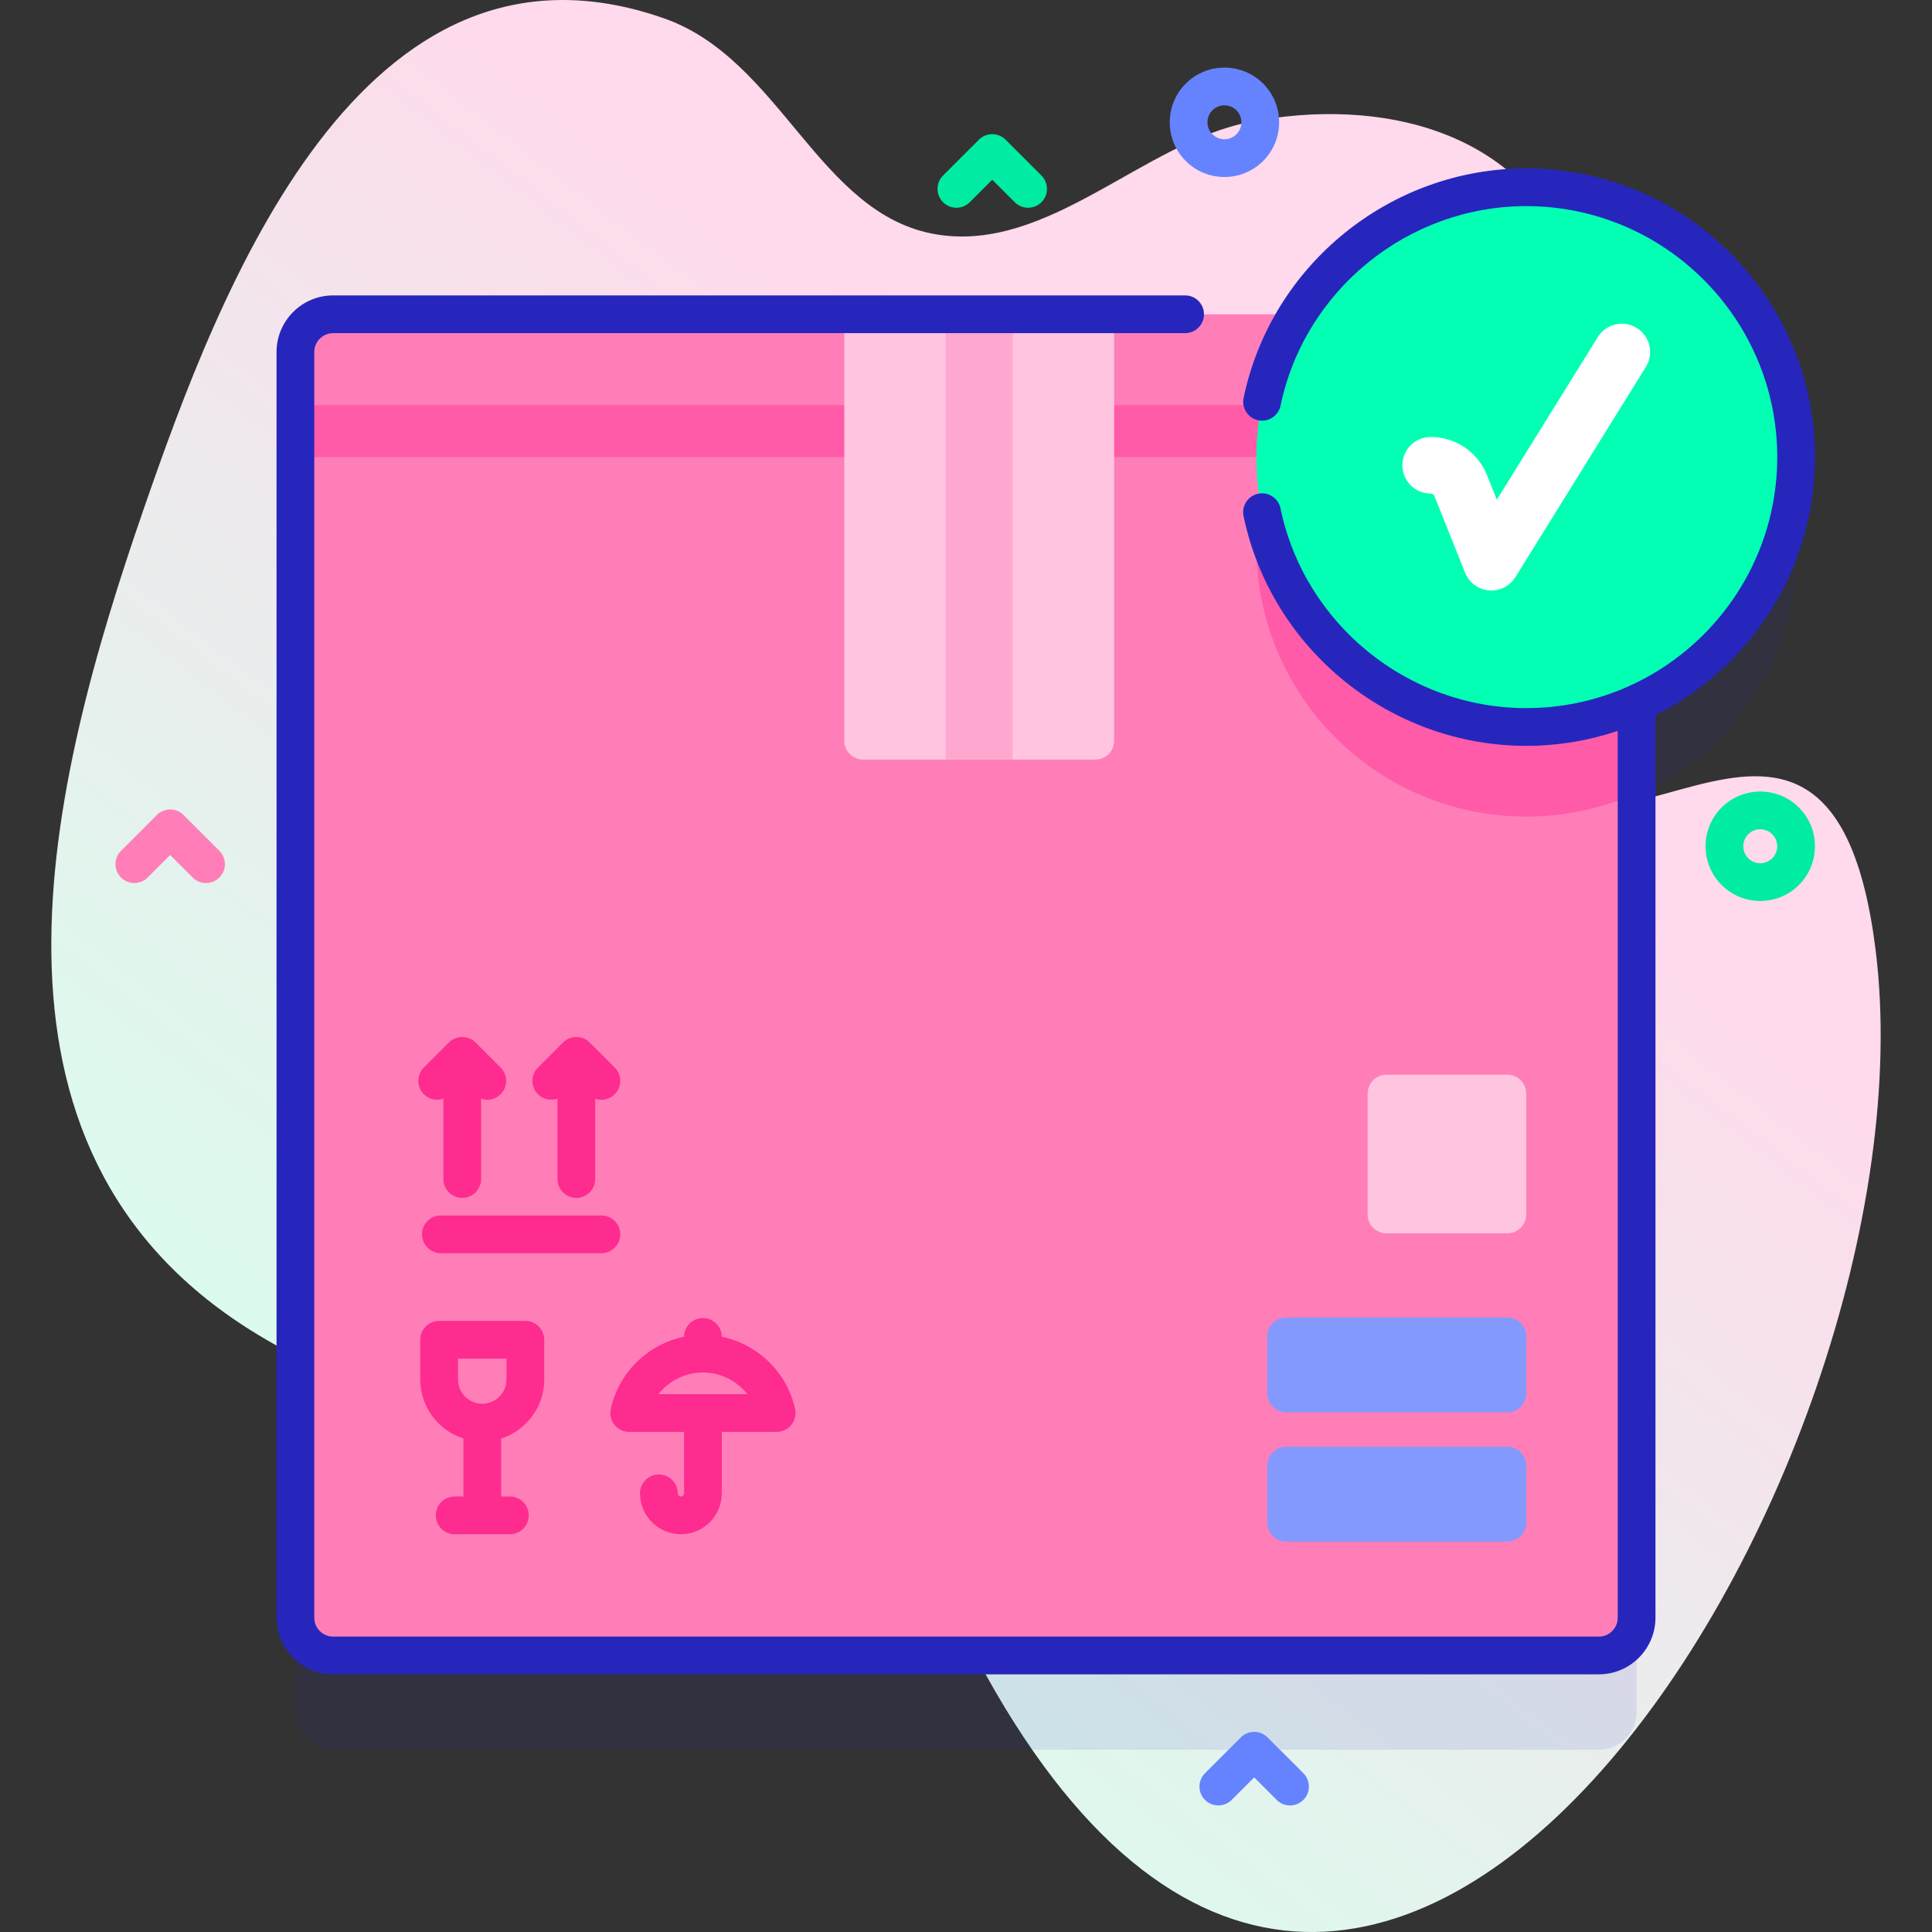
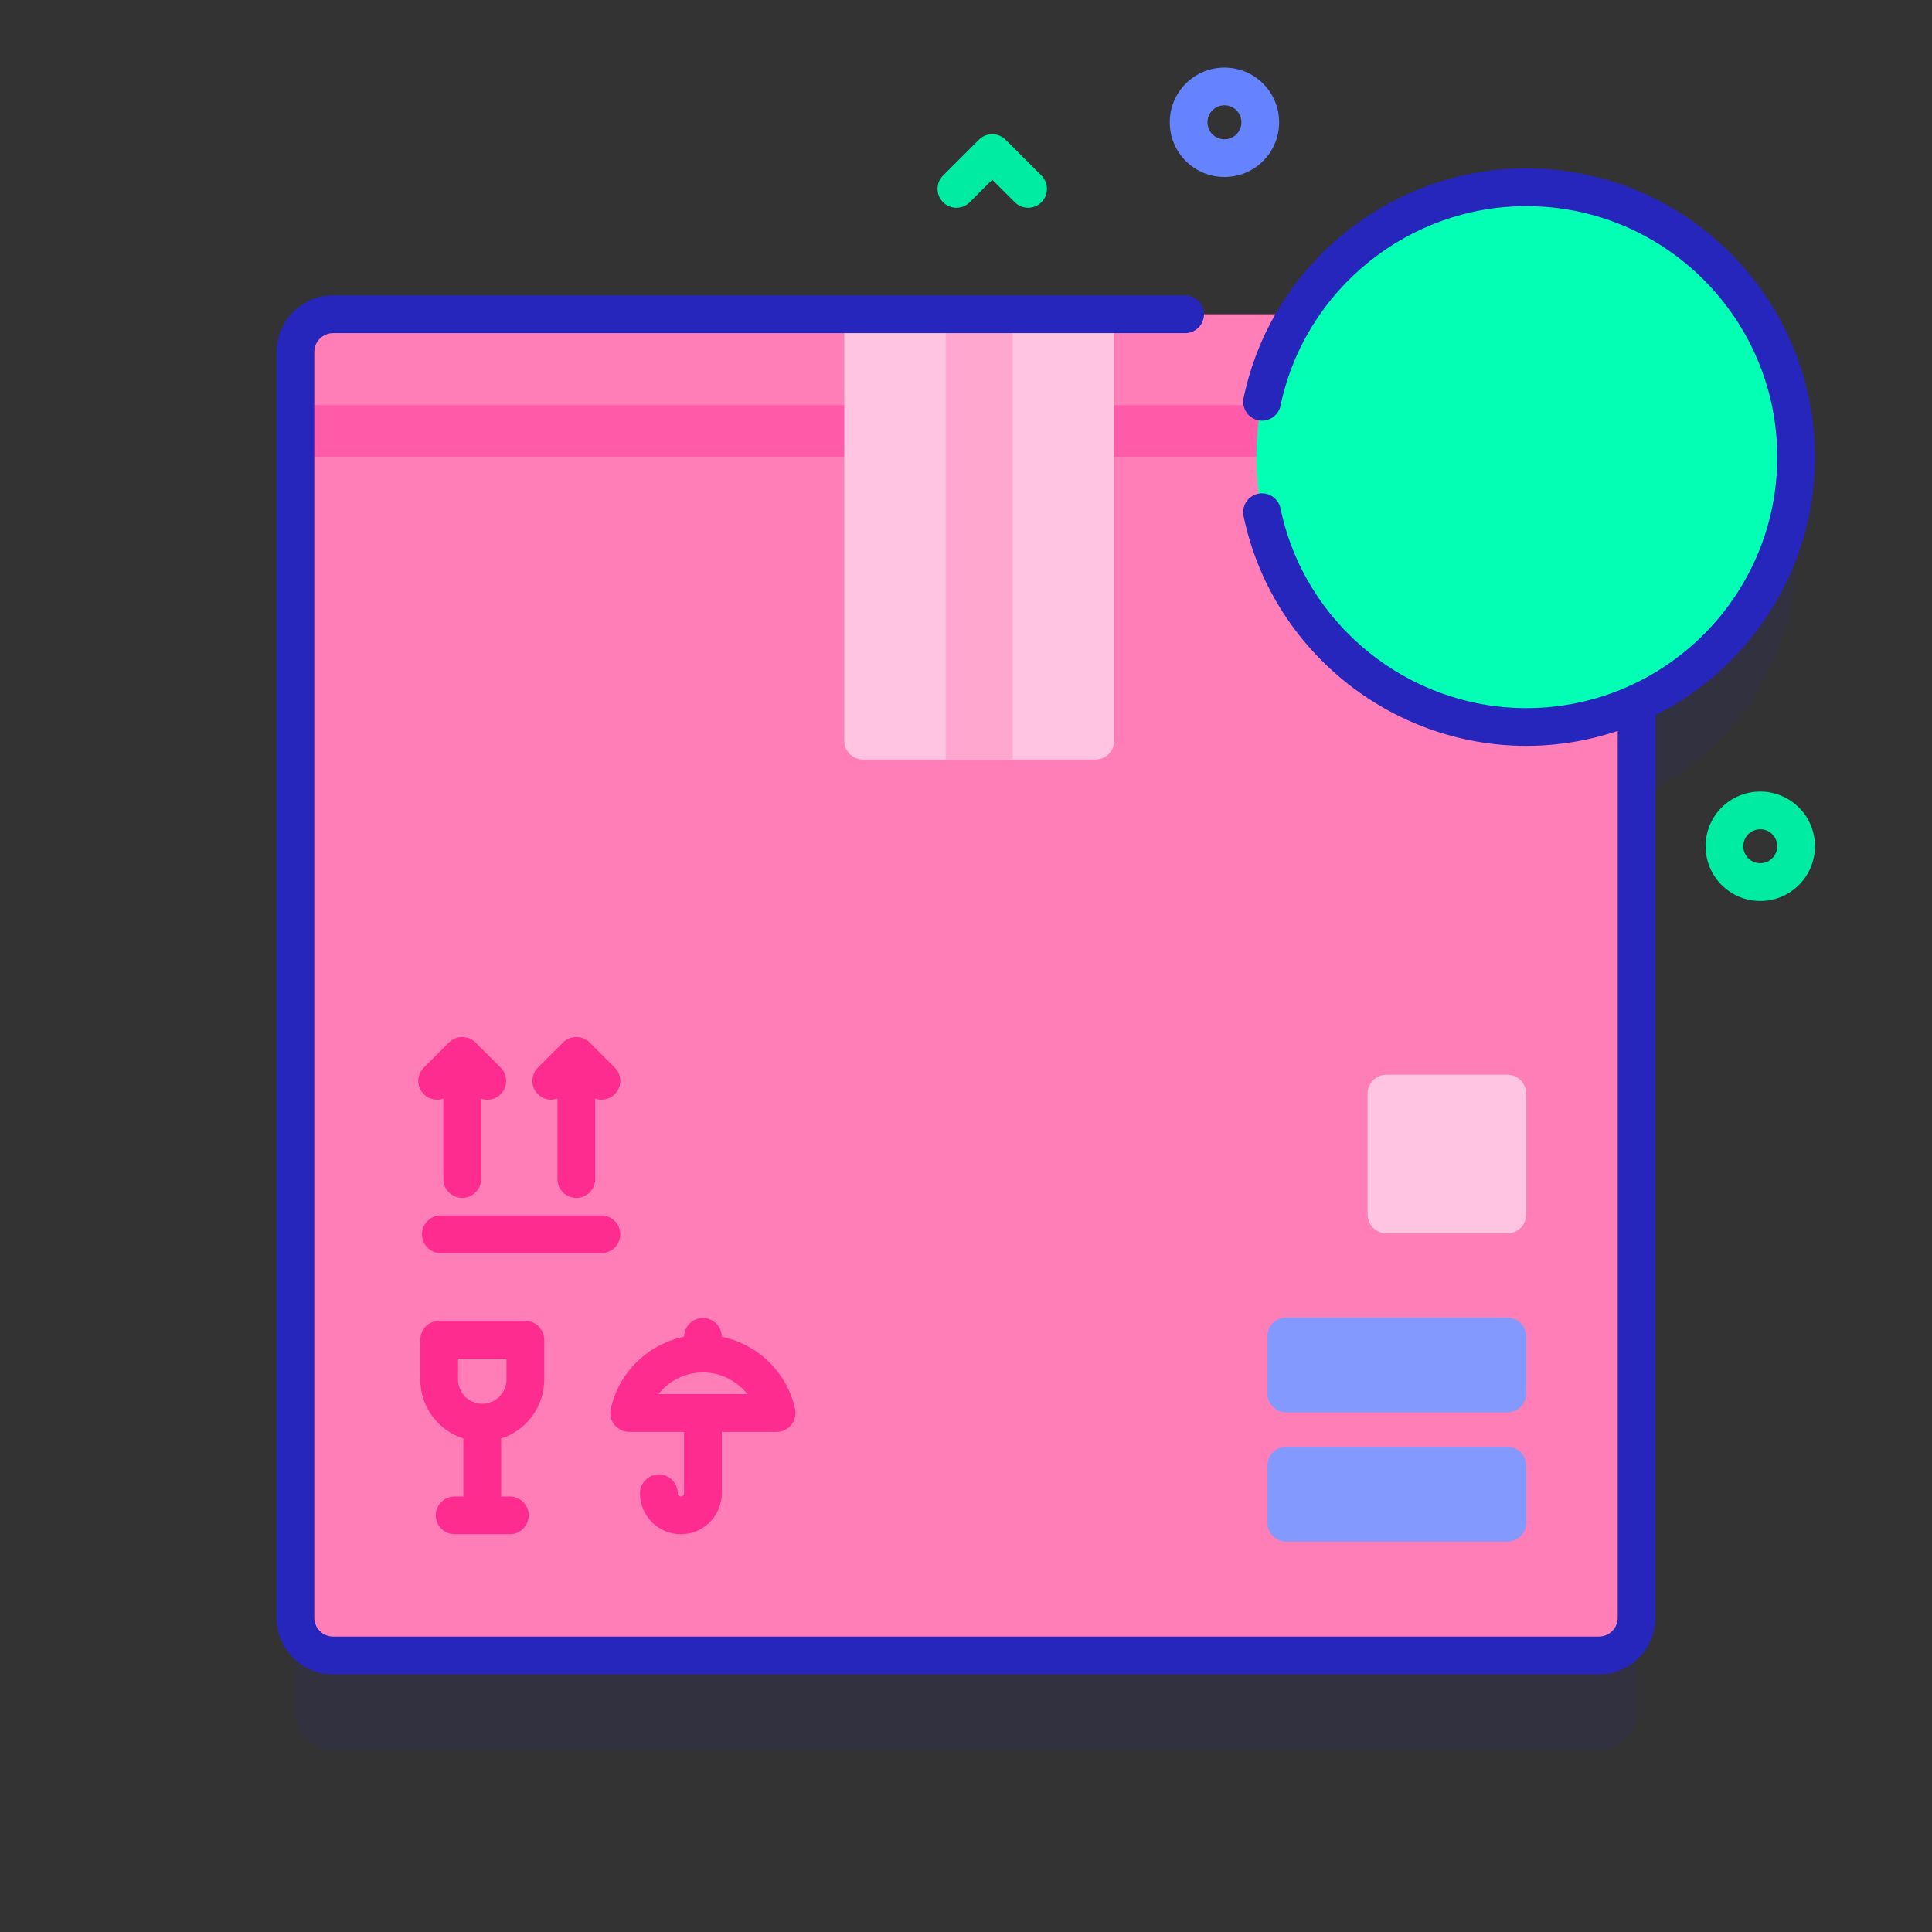
<svg xmlns="http://www.w3.org/2000/svg" id="Capa_1" height="512" viewBox="0 0 512 512" width="512">
  <rect x="0" y="0" width="512" height="512" fill="#333333" stroke="none" />
  <linearGradient id="SVGID_1_" gradientUnits="userSpaceOnUse" x1="125.669" x2="334.669" y1="420.174" y2="150.174">
    <stop offset=".011" stop-color="#dafced" />
    <stop offset=".381" stop-color="#e7f0ed" />
    <stop offset="1" stop-color="#ffd9ec" />
  </linearGradient>
  <g>
    <g>
-       <path d="m38.145 134.71c19.974-57.707 57.562-157.818 137.712-129.893 31.204 10.872 41.003 52.164 72.37 57.311 29.626 4.861 54.704-24.255 82.89-29.776 35.014-6.859 72.067 2.317 85.37 36.48 15.916 40.874-30.997 86.737-19.655 124.062 18.708 61.564 87.863-40.471 100.229 58.88 17.304 139.025-136.801 386.519-240.619 182.998-52.643-103.199-107.815-30.825-189.876-82.161-77.922-48.747-53.805-144.567-28.421-217.901z" fill="url(#SVGID_1_)" />
-     </g>
+       </g>
    <g>
      <g>
        <path d="m475.988 146.14c0-39.498-32.019-71.517-71.517-71.517-25.594 0-48.035 13.454-60.672 33.667h-255.509c-5.53 0-10 4.47-10 10v335.42c0 5.53 4.47 10 10 10h335.42c5.53 0 10-4.47 10-10v-242.307c24.915-11.18 42.278-36.186 42.278-65.263z" fill="#2626bc" opacity=".1" />
        <path d="m433.71 93.29v335.42c0 5.53-4.47 10-10 10h-335.42c-5.53 0-10-4.47-10-10v-335.42c0-5.53 4.47-10 10-10h335.42c5.53 0 10 4.47 10 10z" fill="#ff7eb8" />
-         <path d="m433.71 93.29v116.87c-8.92 4.01-18.82 6.24-29.24 6.24-39.5 0-71.52-32.02-71.52-71.51 0-26.22 14.11-49.15 35.16-61.6h55.6c5.53 0 10 4.47 10 10z" fill="#ff5ba8" />
        <path d="m78.29 107.37h355.42v13.77h-355.42z" fill="#ff5ba8" />
        <path d="m290.263 201.303h-61.517c-2.761 0-5-2.239-5-5v-113.016h71.517v113.016c0 2.761-2.238 5-5 5z" fill="#ffc4df" />
        <path d="m250.62 83.29h17.76v118.01h-17.76z" fill="#ffa8cf" />
        <g fill="#8399fe">
          <path d="m399.471 374.296h-58.617c-2.761 0-5-2.239-5-5v-15.127c0-2.761 2.239-5 5-5h58.617c2.761 0 5 2.239 5 5v15.127c0 2.761-2.239 5-5 5z" />
          <path d="m399.471 408.535h-58.617c-2.761 0-5-2.239-5-5v-15.127c0-2.761 2.239-5 5-5h58.617c2.761 0 5 2.239 5 5v15.127c0 2.761-2.239 5-5 5z" />
        </g>
        <g fill="#fe2c8f">
          <path d="m210.703 373.406c-2.108-9.745-9.916-17.188-19.428-19.158-.025-2.74-2.25-4.955-4.995-4.955s-4.97 2.215-4.995 4.955c-9.511 1.969-17.319 9.412-19.428 19.157-.32 1.478.046 3.021.995 4.197s2.38 1.86 3.892 1.86h14.537v16.286c0 .462-.376.838-.838.838s-.839-.376-.839-.838c0-2.761-2.239-5-5-5s-5 2.239-5 5c0 5.976 4.862 10.838 10.839 10.838 5.976 0 10.838-4.862 10.838-10.838v-16.286h14.537c1.512 0 2.942-.684 3.892-1.86.947-1.176 1.312-2.718.993-4.196zm-36.209-3.943c2.782-3.522 7.094-5.747 11.785-5.747s9.003 2.225 11.786 5.747z" />
          <path d="m139.228 350.056h-22.849c-2.761 0-5 2.239-5 5v10.527c0 7.313 4.806 13.519 11.424 15.64v15.365h-2.313c-2.761 0-5 2.239-5 5s2.239 5 5 5h14.626c2.761 0 5-2.239 5-5s-2.239-5-5-5h-2.313v-15.365c6.618-2.121 11.424-8.328 11.424-15.64v-10.527c.001-2.762-2.238-5-4.999-5zm-5 15.527c0 3.542-2.882 6.424-6.424 6.424s-6.424-2.882-6.424-6.424v-5.527h12.849v5.527z" />
          <path d="m117.496 291.154v21.304c0 2.761 2.239 5 5 5s5-2.239 5-5v-21.304c.531.184 1.083.294 1.639.294 1.28 0 2.56-.488 3.536-1.464 1.953-1.953 1.953-5.119 0-7.071l-6.639-6.639c-1.878-1.922-5.193-1.922-7.071 0l-6.639 6.639c-1.953 1.953-1.953 5.119 0 7.071 1.4 1.401 3.42 1.779 5.174 1.17z" />
          <path d="m147.737 291.154v21.304c0 2.761 2.239 5 5 5s5-2.239 5-5v-21.304c.531.184 1.083.294 1.639.294 1.28 0 2.56-.488 3.536-1.464 1.953-1.953 1.953-5.119 0-7.071l-6.638-6.638c-1.874-1.926-5.196-1.921-7.072-.001l-6.639 6.639c-1.953 1.953-1.953 5.119 0 7.071 1.401 1.401 3.421 1.779 5.174 1.17z" />
          <path d="m164.376 327.104c0-2.761-2.239-5-5-5h-42.542c-2.761 0-5 2.239-5 5s2.239 5 5 5h42.542c2.762 0 5-2.239 5-5z" />
        </g>
        <path d="m399.471 326.85h-32.04c-2.761 0-5-2.239-5-5v-32.04c0-2.761 2.239-5 5-5h32.04c2.761 0 5 2.239 5 5v32.04c0 2.762-2.239 5-5 5z" fill="#ffc4df" />
        <g>
          <circle cx="404.471" cy="121.14" fill="#02ffb3" r="71.517" />
          <path d="m480.988 121.14c0-42.191-34.325-76.517-76.517-76.517-36.057 0-67.558 25.586-74.902 60.837-.563 2.704 1.172 5.352 3.875 5.915 2.704.563 5.351-1.172 5.915-3.875 6.384-30.639 33.767-52.877 65.112-52.877 36.677 0 66.517 29.839 66.517 66.517s-29.839 66.517-66.517 66.517c-31.376 0-58.766-22.264-65.126-52.938-.561-2.704-3.208-4.44-5.911-3.881-2.704.561-4.441 3.208-3.881 5.911 7.318 35.292 38.826 60.908 74.918 60.908 8.473 0 16.618-1.405 24.242-3.959v235.016c0 2.757-2.243 5-5 5h-335.426c-2.757 0-5-2.243-5-5v-335.427c0-2.757 2.243-5 5-5h225.782c2.761 0 5-2.239 5-5s-2.239-5-5-5h-225.782c-8.271 0-15 6.729-15 15v335.427c0 8.271 6.729 15 15 15h335.427c8.271 0 15-6.729 15-15v-239.178c25.041-12.588 42.274-38.51 42.274-68.396z" fill="#2626bc" />
        </g>
        <g>
-           <path d="m395.228 156.493c-.219 0-.438-.009-.657-.029-2.818-.247-5.258-2.059-6.309-4.686l-8.117-20.294c-.164-.412-.558-.678-1.001-.678-4.143 0-7.5-3.358-7.5-7.5s3.357-7.5 7.5-7.5c6.612 0 12.473 3.967 14.929 10.107l2.606 6.516 26.748-43.098c2.185-3.52 6.809-4.601 10.327-2.417 3.52 2.185 4.602 6.808 2.417 10.328l-34.573 55.707c-1.375 2.216-3.793 3.544-6.37 3.544z" fill="#fff" />
-         </g>
+           </g>
      </g>
      <path d="m324.49 46.902c-3.713 0-7.426-1.414-10.253-4.24-5.653-5.654-5.653-14.853 0-20.506s14.853-5.653 20.506 0c5.653 5.654 5.653 14.853 0 20.506-2.826 2.827-6.54 4.24-10.253 4.24zm0-18.991c-1.153 0-2.305.438-3.182 1.316-1.755 1.754-1.755 4.609 0 6.364 1.753 1.754 4.609 1.755 6.364 0 1.755-1.754 1.755-4.609 0-6.364-.877-.877-2.029-1.316-3.182-1.316z" fill="#6583fe" />
      <path d="m466.488 238.764c-3.874 0-7.515-1.508-10.253-4.248-5.653-5.653-5.653-14.852 0-20.505 5.654-5.654 14.854-5.654 20.506 0 5.653 5.654 5.653 14.853 0 20.506-2.739 2.738-6.38 4.247-10.253 4.247zm-.001-18.998c-1.152 0-2.305.438-3.182 1.316-1.754 1.754-1.754 4.609 0 6.364.85.851 1.98 1.318 3.182 1.318s2.332-.468 3.182-1.318c1.754-1.755 1.754-4.61 0-6.365-.877-.877-2.029-1.315-3.182-1.315z" fill="#00eca2" />
-       <path d="m54.602 234.014c-1.28 0-2.559-.488-3.536-1.464l-5.964-5.964-5.964 5.964c-1.953 1.952-5.118 1.952-7.071 0-1.953-1.953-1.953-5.119 0-7.071l9.5-9.5c1.953-1.952 5.118-1.952 7.071 0l9.5 9.5c1.953 1.953 1.953 5.119 0 7.071-.977.975-2.256 1.464-3.536 1.464z" fill="#ff7eb8" />
      <path d="m272.455 55.054c-1.28 0-2.559-.488-3.536-1.464l-5.964-5.964-5.964 5.964c-1.953 1.952-5.118 1.952-7.071 0-1.953-1.953-1.953-5.119 0-7.071l9.5-9.5c1.953-1.952 5.118-1.952 7.071 0l9.5 9.5c1.953 1.953 1.953 5.119 0 7.071-.977.975-2.257 1.464-3.536 1.464z" fill="#00eca2" />
-       <path d="m341.871 478.46c-1.28 0-2.559-.488-3.536-1.464l-5.964-5.964-5.964 5.964c-1.953 1.952-5.118 1.952-7.071 0-1.953-1.953-1.953-5.119 0-7.071l9.5-9.5c1.953-1.952 5.118-1.952 7.071 0l9.5 9.5c1.953 1.953 1.953 5.119 0 7.071-.977.976-2.256 1.464-3.536 1.464z" fill="#6583fe" />
    </g>
  </g>
</svg>